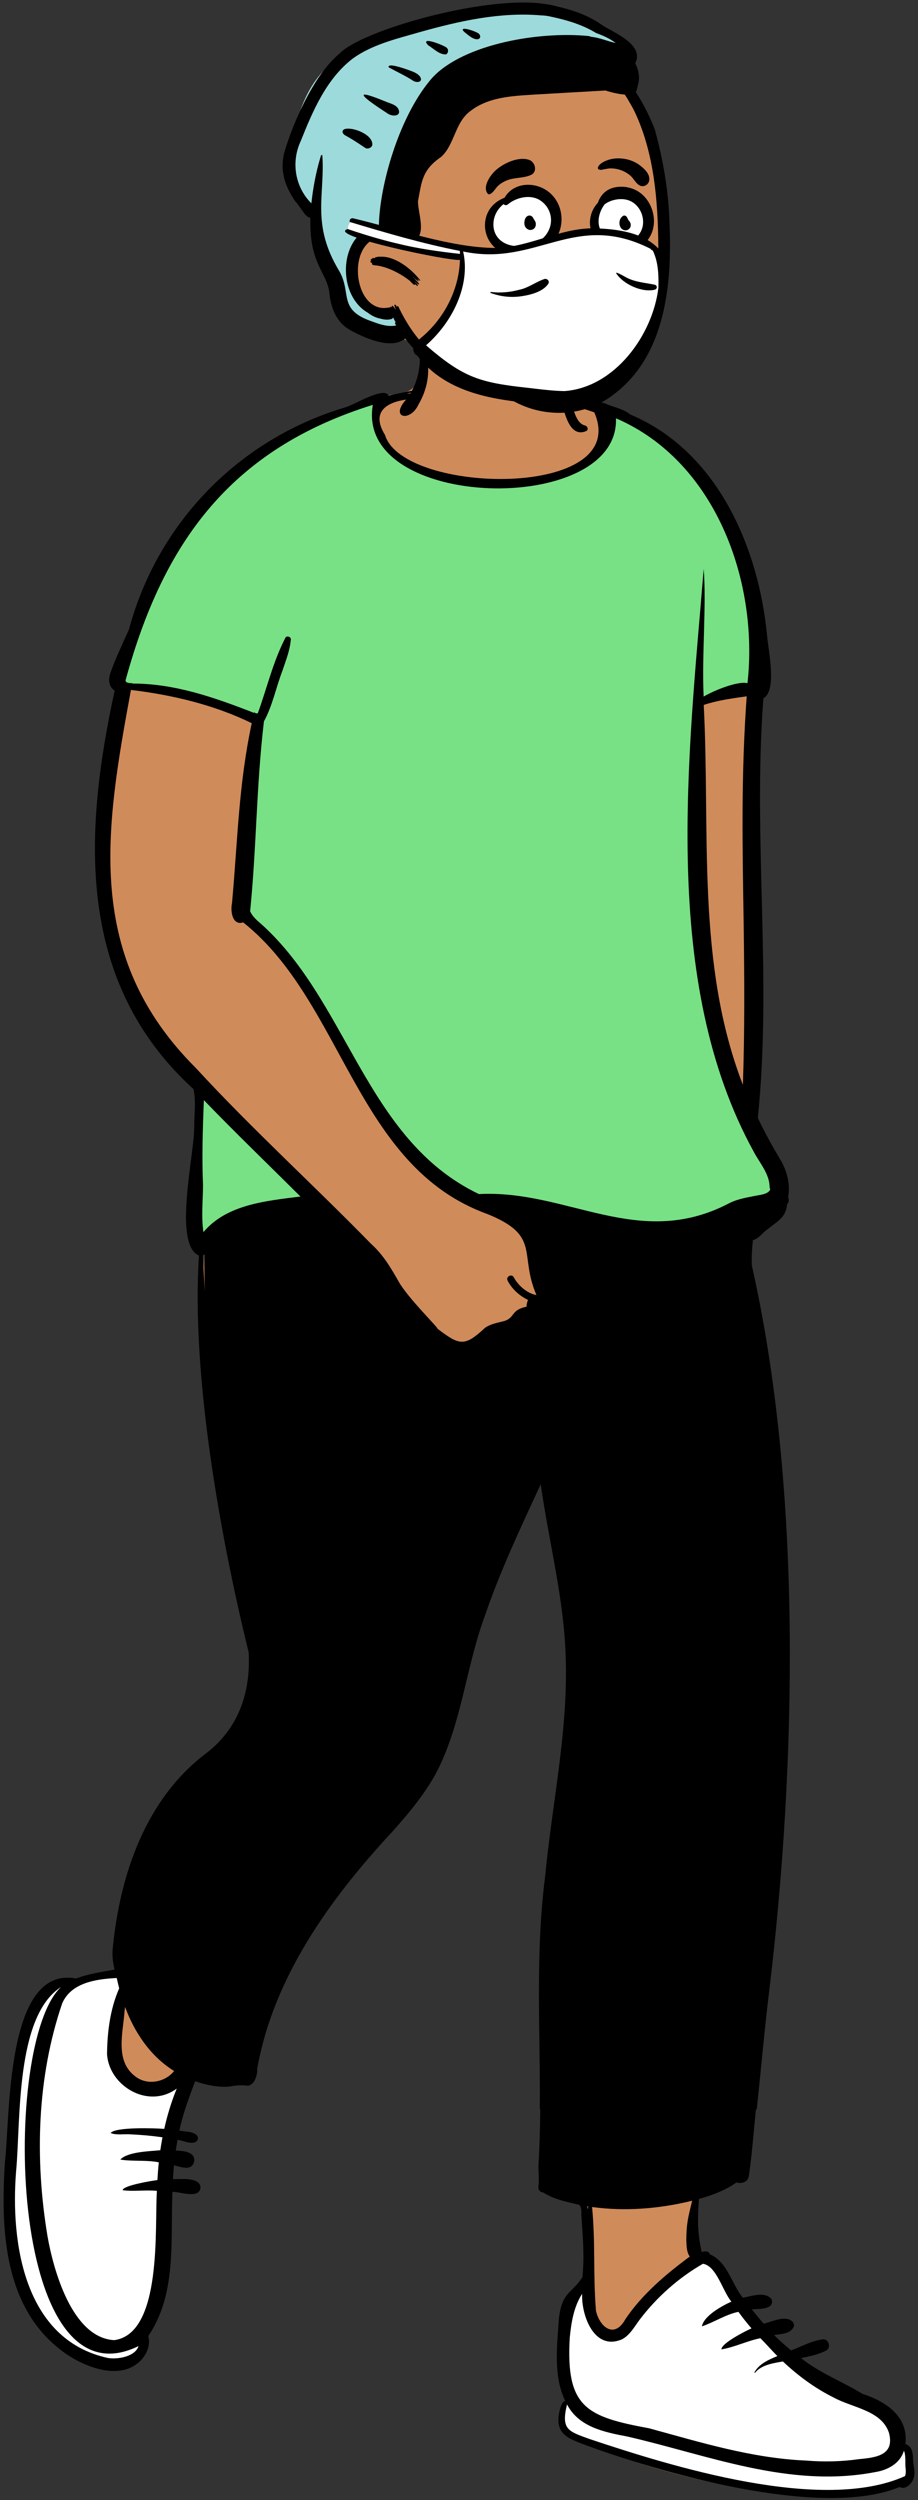
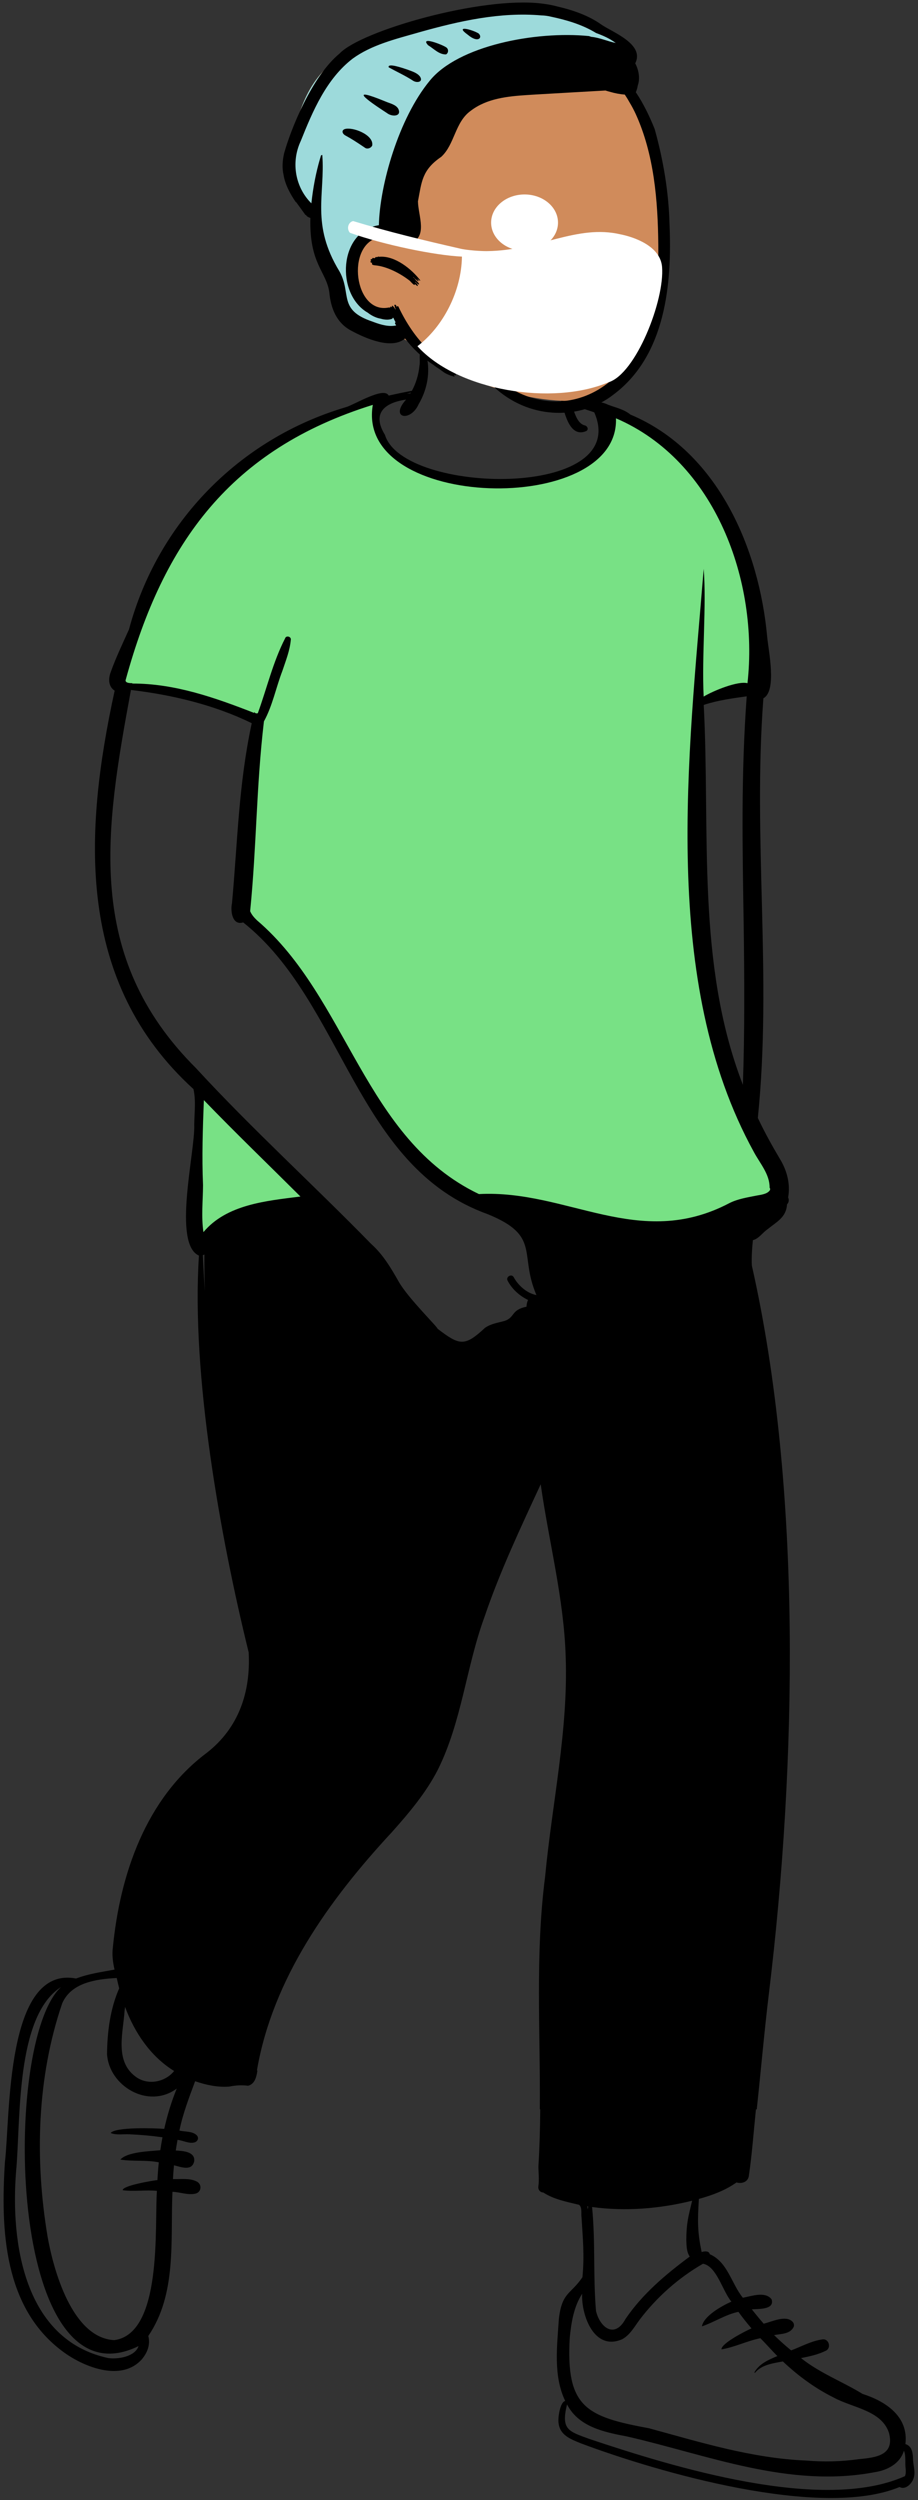
<svg xmlns="http://www.w3.org/2000/svg" width="215px" height="585px" viewBox="0 0 215 585" version="1.1">
  <rect x="0" y="0" width="215" height="585" fill="#333333" stroke="none" />
  <title>pose-mask-1</title>
  <desc>Created with Sketch.</desc>
  <g id="Introduction" stroke="none" stroke-width="1" fill="none" fill-rule="evenodd">
    <g id="poses-covid-10" transform="translate(-140, -239)">
      <g id="a-person/standing" transform="translate(126, 192)">
        <g id="pose/standing/walking-1" transform="translate(-24.939, 130.614)">
-           <path d="M249.85,488.997 C251.3,482.248 244.667,479.966 240.485,478.465 C237.489,476.523 226.39,469.797 217.801,461.493 C210.774,454.699 205.99,445.991 203.998,445.161 C202.632,444.369 201.878,443.678 201.736,443.09 C200.488,437.916 201.529,433.094 201.736,429.957 C205.734,428.908 208.937,427.599 211.333,425.769 C212.032,426.002 213.08,426.299 213.392,425.278 C215.557,410.837 216.492,396.567 218.254,382.115 C224.922,327.071 225.675,262.766 214.202,212.492 C214.081,210 214.299,207.749 214.521,205.608 C216.072,205.441 217.01,203.94 218.277,203.043 C220.243,201.481 222.571,200.281 222.475,197.551 C222.942,197.197 222.888,196.998 222.658,196.548 C224.157,190.102 217.468,183.309 215.576,177.995 C219.015,144.374 214.336,112.603 216.946,78.975 C220.243,77.596 218.027,68.976 217.801,65.421 C215.975,42.517 204.064,19.872 182.614,12.39 C181.388,12.142 179.545,10.741 178.53,11.681 C176.57,10.905 173.961,12.436 172.443,10.673 L172.458,10.662 C171.18,8.891 170.608,6.639 170.188,4.51 C170.258,5.11 170.375,5.705 170.52,6.287 C166.822,-4.13 165.89,-6.916 153.986,-7.406 C148.624,-7.478 141.555,-7.317 138.429,-2.205 C137.147,0.171 137.539,2.9 136.744,5.402 C135.284,9.992 128.983,7.774 125.676,10.157 C99.202,18.645 77.486,35.969 70.349,63.776 C68.889,67.127 67.234,70.463 66.014,73.922 C65.826,74.435 65.306,76.172 66.554,76.972 L67.157,77.359 C59.211,114.483 58.683,145.765 85.38,170.515 C87.383,181.149 82.229,195.673 84.211,205.998 C83.082,207.599 84.513,208.889 85.956,208.991 C86.095,209.069 86.658,209.315 86.811,209.385 C84.514,241.793 94.157,285.47 98.407,302.709 C98.986,313.059 95.452,321.562 88.181,327.202 C80.149,332.148 64.268,354.482 67.212,377.911 C63.772,378.585 60.356,378.955 57.055,380.248 C42.613,377.7 42.756,405.53 41.836,415.316 C40.277,431.7 39.308,455.448 54.88,465.936 C58.983,468.911 67.301,472.393 71.563,467.632 C72.96,465.955 73.31,464.335 72.76,462.622 C79.799,452.682 77.902,439.68 78.549,428.022 C80.59,427.899 82.725,428.856 84.699,428.507 C86.726,426.722 79.333,427.208 78.567,427.104 C78.645,425.306 78.79,423.413 78.976,421.6 C80.136,421.832 81.621,422.389 82.736,422.431 C83.396,422.592 83.863,421.683 83.464,421.213 C82.594,420.383 80.376,420.512 79.127,420.394 C79.338,418.877 79.596,417.281 79.882,415.814 C81.41,415.759 82.987,416.732 84.433,416.533 C83.339,415.803 81.284,416.025 79.95,415.543 C80.817,410.816 82.585,406.33 84.229,401.909 C88.262,403.572 91.741,403.638 95.679,403.139 C97.289,403.387 98.074,403.057 98.335,401.044 L98.232,400.917 C101.353,382.251 111.423,364.457 130.128,344.278 C133.822,340.144 137.997,335.278 140.779,329.837 C146.369,318.514 147.324,306.019 151.631,294.26 C155.652,282.441 161.15,271.135 166.313,259.93 C167.07,265.673 168.087,271.563 169.144,277.194 C173.796,297.147 173.345,318.436 169.921,338.5 C164.855,366.602 167.297,394.836 166.17,423.136 C166.186,424.768 166.388,426.251 166.149,427.951 C166.117,428.081 166.179,428.236 166.334,428.232 L166.626,428.24 C169.061,430.022 172.424,430.344 175.285,431.311 C176.487,432.262 176.148,433.767 176.259,434.942 C176.573,440.004 176.975,445.086 176.476,450.303 C174.268,454.532 171.526,453.658 170.965,459.619 C170.475,466.424 169.606,473.66 172.921,479.72 L171.667,479.936 C169.806,483.841 170.942,486.376 175.317,488.028 C196.917,496.493 227.311,504.178 249.85,497.789 C250.26,498.195 250.856,497.774 251.321,497.135 C251.769,496.522 252.097,495.709 252.024,495.237 C251.638,493.164 252.168,489.38 249.85,488.997 Z" id="✋-Skin" fill="#D08B5B" />
          <path d="M86.119,172.34 L87.752,174.03 L88.534,174.835 L89.675,176.004 C92.118,178.498 94.664,181.043 98.361,184.697 L107.901,194.108 L109.739,195.933 L110.638,196.827 L106.937,197.288 L106.159,197.388 L105.556,197.467 L104.954,197.548 C101.077,198.081 98.511,198.6 95.961,199.438 C92.232,200.663 89.327,202.433 87.157,204.98 L87.055,205.102 L86.167,206.165 L85.968,204.795 C85.766,203.41 85.685,201.973 85.691,200.289 L85.697,199.636 L85.707,199.115 L85.719,198.686 C85.726,198.445 85.734,198.182 85.745,197.88 L85.827,195.623 L85.848,194.954 L85.856,194.638 C85.859,194.484 85.862,194.337 85.864,194.19 L85.869,193.731 L85.849,193.245 L85.825,192.61 L85.809,192.156 C85.649,187.264 85.731,182.591 86.032,174.609 L86.119,172.34 Z M127.032,10.234 L126.861,11.23 C125.901,16.803 128.411,21.413 133.799,24.785 C138.73,27.87 145.846,29.722 153.47,30.016 C161.031,30.307 168.406,29.036 173.792,26.434 C179.564,23.646 182.708,19.548 182.584,14.451 L182.579,14.296 L182.542,13.319 L183.441,13.705 C194.702,18.541 203.437,27.769 208.923,39.873 C213.933,50.928 215.938,63.848 214.654,75.963 L214.614,76.33 L214.534,77.046 L213.838,76.858 C212.597,76.523 209.407,77.474 204.459,79.737 L204.044,79.929 L201.778,81.503 L201.74,82.669 C200.227,130.23 204.783,164.155 215.379,184.424 L215.702,185.034 L216.035,185.648 C216.226,186.006 216.442,186.379 216.714,186.824 L217.031,187.336 L217.512,188.105 L217.773,188.527 L217.9,188.736 C218.416,189.587 218.727,190.167 219.023,190.839 C219.494,191.906 219.757,192.919 219.794,193.946 L219.797,194.074 L219.798,194.116 L219.818,194.156 C219.974,194.473 219.965,194.853 219.792,195.177 L219.765,195.225 L219.755,195.24 L219.713,195.573 L219.43,195.628 L219.392,195.665 C218.978,196.049 218.424,196.295 217.703,196.474 L217.603,196.498 L217.506,196.52 C217.353,196.555 217.197,196.586 217.017,196.619 L216.345,196.736 L215.535,196.895 L214.518,197.093 L214.241,197.149 L213.953,197.209 C212.254,197.569 211.113,197.921 210.051,198.459 C204.699,201.268 199.392,202.617 193.789,202.775 C189.324,202.9 184.899,202.311 179.123,200.997 L177.946,200.725 L177.262,200.562 L176.422,200.358 C176.16,200.294 175.877,200.224 175.564,200.147 L171.501,199.134 L170.22,198.819 L169.475,198.639 C166.576,197.943 164.618,197.533 162.385,197.159 C158.475,196.503 154.916,196.237 151.41,196.402 L151.141,196.415 L150.983,196.424 L150.841,196.356 C143.633,192.911 137.715,187.907 132.335,181.119 L131.972,180.658 L131.745,180.367 C128.057,175.616 125.267,171.065 119.969,161.644 L118.583,159.18 L117.61,157.457 L116.975,156.341 C114.193,151.468 112.397,148.538 110.185,145.313 C106.618,140.11 102.993,135.889 98.92,132.379 L98.712,132.201 L98.687,132.179 C97.879,131.41 97.334,130.716 96.991,129.938 L96.952,129.848 L96.891,129.704 L96.999,128.61 L97.111,127.439 C98.008,117.924 98.959,104.94 99.962,88.487 L100.142,85.497 L95.251,83.598 L92.991,82.729 L92.501,82.543 L91.921,82.326 L91.332,82.106 L90.753,81.893 C88.262,80.978 86.024,80.212 83.874,79.55 L83.389,79.402 C78.16,77.822 73.747,76.972 70.082,76.956 L69.914,76.955 L69.143,76.957 L69.17,76.833 L69.147,76.83 C68.969,76.808 68.803,76.774 68.65,76.725 L68.574,76.699 L68.5,76.671 C67.871,76.414 67.566,75.849 67.81,75.173 L67.829,75.121 L67.959,74.652 C72.49,58.329 78.624,45.526 87.117,35.367 L87.375,35.06 L87.64,34.749 C97.059,23.727 109.428,15.802 125.577,10.689 L126.068,10.535 L127.032,10.234 Z" id="👕-Top" fill="#78E185" />
-           <path d="M211.26,497.942 C207.379,497.243 185.084,492.173 172.305,485.581 C169.695,484.234 170.338,481.053 171.188,478.987 C171.578,478.04 172.5,477.328 172.305,477.134 C168.22,473.05 171.275,462.301 171.275,460.241 C171.275,457.178 176.241,453.032 175.397,451.382 C174.423,449.477 175.621,455.993 178.076,459.623 C180.217,462.786 183.576,463.03 183.91,462.892 L183.97,462.866 L184.013,462.843 C184.937,462.337 198.891,442.244 204.664,445.201 C207.381,446.593 208.841,452.749 211.878,455.296 C218.689,461.01 221.977,470.129 247.328,481.872 C250.042,483.129 250.065,485.818 249.512,487.921 C249.308,488.696 252.069,488.671 251.656,489.083 C250.609,490.13 253.514,496.145 251.244,497.118 C242.313,500.945 219.122,499.358 211.26,497.942 Z M66.371,378.246 C67.347,379.468 67.827,380.361 67.809,380.924 C67.591,387.887 65.934,393.016 65.882,396.44 L65.879,396.671 L65.884,396.756 C65.985,398.145 68.107,403.479 72.756,404.616 C74.506,405.044 77.941,404.289 83.061,402.35 C80.136,410.426 78.419,418.117 77.908,425.424 C77.307,434.031 77.792,443.793 76.672,451.382 C76.06,455.525 73.845,460.135 71.313,463.331 C70.693,464.114 73.39,465.597 72.756,466.215 C71.569,467.373 68.634,471.366 59.565,468.275 C56.925,467.376 49.245,462.378 44.931,452.824 C41.78,445.846 41.484,435.679 41.015,426.66 C40.497,416.693 42.422,401.138 44.931,392.667 C47.721,383.247 51.191,381.407 51.909,380.885 C52.077,380.763 57.299,379.732 57.802,379.676 L57.89,379.667 L57.959,379.66 L57.997,379.645 C60.048,378.852 62.392,378.47 65.474,378.293 L65.664,378.283 L66.371,378.246 Z" id="👟-Shoes" fill="#FFFFFF" />
          <path d="M250.879,495.776 C231.47,504.488 196.226,493.495 177.155,487.135 C172.013,485.281 170.3,484.917 171.74,478.992 C174.436,484.192 180.234,485.448 185.789,486.491 C204.604,490.778 223.786,498.694 243.909,494.831 C246.862,494.367 249.785,492.768 250.644,489.818 C251.174,491.068 250.846,492.762 251.058,494.136 C251.098,494.684 251.11,495.277 250.879,495.776 M172.379,463.371 C172.73,459.879 173.29,456.189 175.279,453.103 C175.063,458.095 178.062,466.578 184.632,463.752 C186.493,462.766 187.537,460.781 188.734,459.186 C192.714,453.941 197.817,449.387 203.582,446.077 C206.789,446.628 208.168,452.49 210.235,454.943 C207.931,455.97 203.755,458.309 203.333,460.728 C206.21,459.761 208.858,457.959 211.876,457.326 C212.842,458.659 213.867,459.952 214.943,461.202 C213.537,461.821 207.869,464.684 207.906,466.114 C210.971,465.616 213.941,464.116 217.022,463.5 C218.393,464.859 219.64,466.321 221.004,467.684 C218.943,468.533 216.766,469.48 215.641,471.458 C215.588,471.547 215.719,471.647 215.792,471.561 C217.335,469.7 219.992,469.359 222.294,468.94 C225.827,472.265 229.782,475.198 234.209,477.392 C238.638,479.813 245.37,480.367 247.132,485.619 C248.542,490.869 244.146,491.429 240.089,491.8 C235.986,492.384 231.853,492.472 227.777,492.132 C215.033,491.601 202.986,487.85 190.943,484.574 C176.219,481.865 171.441,479.671 172.379,463.371 M176.697,432.669 C176.662,432.9 176.631,433.13 176.598,433.363 C176.557,433.118 176.528,432.871 176.468,432.63 C176.545,432.642 176.621,432.657 176.697,432.669 M200.486,444.395 C194.845,448.565 189.338,453.212 185.42,459.028 C182.827,463.761 179.377,460.88 178.519,457.089 C177.825,448.625 178.422,441.315 177.608,432.801 C185.409,433.864 193.423,433.209 201.042,431.328 C200.126,435.129 199.705,436.572 199.676,440.471 C199.726,441.756 199.707,443.325 200.486,444.395 M213.114,132.851 C213.281,145.309 213.359,157.771 212.927,170.225 C201.956,141.881 205.313,111.125 203.755,81.333 C206.997,80.253 210.48,79.781 213.821,79.32 C212.479,97.812 212.826,114.33 213.114,132.851 M151.111,195.789 C124.173,182.915 120.446,149.907 99.117,131.722 C98.428,131.067 97.857,130.393 97.525,129.6 C99.055,114.155 98.943,100.614 100.751,85.185 C102.771,81.522 103.569,77.268 105.073,73.37 C105.86,70.997 106.817,68.646 107.043,66.155 C107.233,65.336 105.951,64.979 105.712,65.754 C102.866,71.283 101.45,77.433 99.325,83.263 C99.026,83.383 98.628,83.288 98.51,82.975 C98.492,83.051 98.471,83.127 98.453,83.203 C89.308,79.631 79.878,76.304 69.915,76.329 C69.922,76.298 69.93,76.265 69.936,76.234 C69.322,76.252 68.033,76.203 68.419,75.313 C77.176,43.391 92.9,21.51 126.255,11.116 C121.99,35.886 184.057,37.319 183.2,14.264 C206.581,24.305 216.653,52.507 214.002,76.252 C211.781,75.653 205.995,78.012 203.738,79.382 C203.279,69.74 204.421,58.104 203.749,49.483 C200.191,93.442 193.553,146.042 215.493,185.929 C216.917,188.603 219.24,191.162 219.182,194.302 C219.353,194.475 219.37,194.778 219.161,195 C219.161,195.015 219.161,195.029 219.159,195.043 C219.149,195.046 219.137,195.046 219.124,195.046 C218.488,195.804 217.148,195.954 216.226,196.121 C214.05,196.56 211.76,196.894 209.767,197.903 C188.532,209.046 171.876,194.681 151.111,195.789 M157.822,216.045 C158.848,218.004 160.572,219.58 162.614,220.565 C162.362,221.059 162.276,221.615 162.249,222.137 C158.57,222.889 159.605,224.634 157.119,225.466 C155.493,225.915 153.929,226.107 152.523,227.091 C147.739,231.545 146.552,231.218 141.418,227.299 C141.488,226.945 134.501,220.124 132.337,216.311 C130.534,213.13 128.645,209.926 125.881,207.466 C112.346,193.614 97.927,180.54 84.825,166.304 C58.567,140.15 63.577,110.494 69.608,77.826 C79.343,78.988 89.131,81.322 97.897,85.608 C94.805,100.027 94.607,113.096 93.275,127.728 C92.873,129.536 93.327,133.02 95.891,132.217 C119.459,150.921 122.198,189.357 153.127,200.472 C165.732,205.594 160.413,209.751 164.578,219.421 C162.286,219.001 160.242,217.081 159.256,215.243 C158.768,214.331 157.346,215.134 157.822,216.045 M86.583,204.697 C86.049,201.032 86.466,197.384 86.49,193.713 C86.204,187.027 86.427,180.511 86.684,173.803 C94.075,181.457 101.759,188.851 109.306,196.362 C101.268,197.376 91.998,198.21 86.583,204.697 M86.447,210.089 C86.573,210.048 86.696,209.992 86.81,209.924 C86.781,212.8 86.826,215.676 86.931,218.548 C86.729,215.73 86.569,212.909 86.447,210.089 M77.405,414.519 C75.237,414.352 65.964,414.033 64.851,415.487 C66.105,416.017 67.827,415.724 69.175,415.784 C71.793,415.891 74.404,416.122 76.995,416.488 C76.801,417.498 76.626,418.505 76.482,419.517 C73.869,419.766 68.78,419.879 67.121,421.707 C70.08,422.179 73.161,421.754 76.131,422.343 C75.987,423.728 75.882,425.114 75.804,426.501 C74.621,426.627 67.663,427.778 67.669,428.872 C70.274,429.218 73.034,428.763 75.688,429.02 C75.113,437.329 77.063,462.42 65.702,463.955 C55.77,463.431 51.413,447.341 50.063,439.622 C47.07,421.637 47.584,402.461 53.516,385.125 C55.634,380.304 61.401,379.467 66.278,379.218 C66.463,380.034 66.646,380.835 66.852,381.643 C64.738,386.435 64.064,391.83 64.006,397.016 C64.453,404.469 73.654,410.011 80.336,405.088 C79.087,408.137 78.123,411.309 77.405,414.519 M64.262,468.139 C44.589,463.911 41.361,441.138 42.713,424.393 C43.816,412.737 42.491,388.161 53.256,381.313 C39.343,394.008 40.551,480.432 71.383,465.347 C70.614,467.782 66.661,468.485 64.262,468.139 M68.116,386.886 C68.151,386.585 68.19,386.286 68.231,385.986 C70.414,391.913 74.153,397.545 79.72,400.977 C77.589,403.635 73.438,404.426 70.637,402.251 C65.752,398.59 67.788,391.966 68.116,386.886 M135.175,8.24 C135.136,8.308 135.094,8.376 135.053,8.442 C134.781,8.461 134.507,8.485 134.229,8.516 C134.544,8.421 134.86,8.333 135.175,8.24 M172.561,10.416 C172.55,10.385 172.54,10.354 172.532,10.325 C172.556,10.339 172.581,10.356 172.608,10.372 C172.588,10.385 172.575,10.399 172.561,10.416 M252.79,492.169 C252.736,490.694 252.716,488.79 250.988,488.267 C251.772,481.913 246.495,478.297 240.955,476.536 C236.231,473.648 230.874,471.63 226.534,468.147 C228.55,467.769 230.565,467.312 232.356,466.435 C233.708,465.774 233.057,463.572 231.592,463.776 C228.997,464.118 226.666,465.437 224.227,466.354 C222.842,465.216 221.501,464.029 220.233,462.772 C221.812,462.467 223.819,462.579 224.739,461.013 C225.025,460.523 224.897,460.015 224.551,459.636 C222.952,458.018 219.782,459.634 217.795,460.106 C216.841,459.006 215.919,457.885 215.014,456.75 C216.515,456.612 220.419,456.886 219.654,454.41 C218.189,452.474 215.037,453.636 212.918,454.034 C210.231,450.731 209.365,445.663 205.165,443.845 C205.014,443.044 203.967,443.106 203.269,443.344 C202.24,438.435 202.318,435.941 202.619,430.91 C205.738,430.046 208.831,428.913 211.424,427.055 C212.616,427.405 214.06,427.001 214.308,425.603 C215.049,420.674 215.463,414.985 215.983,409.949 L216.173,409.949 C217.16,400.766 217.955,391.555 219.073,382.395 C225.468,329.447 226.861,264.819 215.023,212.51 C214.93,210.528 215.07,208.544 215.27,206.576 C216.682,206.199 217.523,204.821 218.691,204.024 C220.864,202.254 223.073,201.263 223.273,198.175 C223.712,197.757 223.764,197.124 223.523,196.576 C224.085,193.406 223.257,190.258 221.569,187.518 C219.718,184.397 217.97,181.247 216.427,177.971 C219.802,144.955 215.223,112.956 217.727,79.775 C220.938,78.076 218.922,68.632 218.624,65.484 C216.748,44.81 207.092,21.984 186.561,13.384 C185.121,12.169 183.109,11.757 181.349,11.087 C180.16,10.502 178.224,9.995 177.41,11.357 C176.547,10.955 173.766,10.648 172.814,9.952 C172.637,9.822 172.523,9.68 172.497,9.522 C172.427,9.524 172.344,9.509 172.256,9.491 C171.378,8.25 170.541,-0.388 169.459,0.228 C168.278,3.195 169.096,6.547 170.226,9.542 C171.004,12.192 172.072,19.007 176.211,17.264 C176.924,16.909 176.483,15.988 175.844,15.914 C173.882,15.354 173.445,12.472 172.686,10.782 C173.585,11.528 177.678,12.647 178.126,12.884 C187.005,33.255 133.32,32.185 129.099,18.141 C126.09,13.29 128.687,10.661 134.052,9.882 C130.109,14.262 135.101,15.234 136.999,10.939 C138.815,7.863 139.641,4.126 139.021,0.587 C139.34,-0.656 139.61,-2.316 137.751,-1.982 C137.687,-2.147 137.586,-2.017 137.626,-1.9 C136.947,-0.82 137.42,0.731 137.178,1.977 C136.974,4.017 136.395,6.015 135.412,7.82 C133.588,8.168 131.772,8.541 129.965,8.949 C128.88,6.747 121.848,11.139 119.96,11.656 C94.879,19.062 75.806,38.786 69.149,63.665 C67.663,66.978 66.059,70.307 64.843,73.722 C64.299,75.202 64.299,77.037 65.793,77.995 C58.511,111.384 56.735,146.172 84.244,171.216 C84.868,173.927 84.452,176.803 84.434,179.563 C84.664,185.851 79.289,207.4 85.532,210.188 C83.708,238.103 90.549,276.086 97.179,303.017 C97.67,312.273 94.877,320.693 87.36,326.533 C73.069,337.213 67.048,355.04 65.377,372.028 C65.14,373.769 65.373,375.541 65.764,377.251 C62.666,377.827 59.767,378.202 56.759,379.338 C40.174,376.161 41.357,411.779 40.088,422.348 C39.094,437.972 39.714,456.701 54.078,466.932 C58.907,470.368 67.432,473.668 72.137,468.464 C73.469,466.872 74.194,465.009 73.67,462.974 C80.416,453.1 78.823,440.479 79.328,429.243 C81.094,429.305 83.02,430.092 84.759,429.659 C86.099,429.305 86.27,427.587 85.136,426.903 C83.5,425.976 81.276,426.328 79.446,426.266 C79.501,425.191 79.582,424.115 79.685,423.04 C81.422,423.464 83.912,424.484 84.429,422.057 C84.638,419.847 81.845,419.678 80.105,419.583 C80.227,418.748 80.363,417.918 80.518,417.09 C81.849,417.224 83.254,418.073 84.563,417.667 C85.305,417.374 85.563,416.624 85.021,416.017 C84.013,415.03 82.29,415.228 80.957,414.921 C81.766,410.955 83.23,407.162 84.64,403.369 C87.191,404.255 89.955,404.84 92.678,404.618 C94.09,404.321 95.631,404.237 97.058,404.428 C98.644,404.008 99.011,402.312 99.22,400.928 C99.189,400.879 99.158,400.831 99.123,400.788 C102.789,379.445 115.943,361.006 130.692,345.12 C134.754,340.576 138.738,335.85 141.498,330.452 C147.105,319.17 148.11,306.478 152.399,294.757 C156.012,284.115 160.841,273.909 165.576,263.688 C167.474,277.149 171.019,290.39 171.425,304.041 C172.043,321.311 168.236,338.33 166.612,355.462 C164.266,373.58 165.516,391.788 165.367,409.949 L165.468,409.949 C165.429,414.329 165.311,418.898 165.038,423.264 C165.048,424.861 165.254,426.365 165.027,427.962 C164.902,428.845 165.537,429.4 166.204,429.418 C168.657,431.027 171.738,431.598 174.558,432.286 C175.339,432.883 175.001,434.354 175.139,435.254 C175.442,440.312 175.842,444.129 175.349,449.228 C172.591,453.304 170.605,452.653 169.838,458.849 C169.416,465.316 168.486,472.31 171.314,478.181 C170.048,478.468 169.568,482.329 169.758,483.35 C170.079,486.231 172.62,487.143 175.077,488.137 C193.031,494.861 231.18,505.931 249.628,498.319 C250.949,499.066 252.423,497.601 252.85,496.422 C253.414,494.986 252.895,493.595 252.79,492.169" id="🖍-Ink" fill="#000000" />
        </g>
        <g id="Head" stroke-width="1" transform="translate(83.267, 37.083)">
          <g id="head/hat-beanie">
            <path d="M50.349,12.094 C59.557,12.094 70.605,16.566 71.545,16.655 L71.57,16.657 C72.064,16.657 73.995,18.13 77.363,21.078 L73.715,28.205 L74.011,28.487 C75.423,29.844 76.629,31.08 77.581,32.055 C85.354,40.014 86.751,71.265 84.919,82.163 C83.087,93.061 79.695,103.725 63.899,103.725 C48.104,103.725 30.531,94.212 27.824,91.249 C26.02,89.274 23.993,88.328 21.743,88.411 C21.651,88.294 21.559,88.177 21.468,88.061 L21.137,88.014 C18.024,87.563 15.793,86.955 14.445,86.191 C11.812,84.698 8.917,76.853 8.917,75.125 C8.917,73.414 4.596,60.968 4.509,59.651 L4.508,59.615 C4.508,58.514 -1.138,53.453 -1.138,51.845 C-1.138,50.238 -2.276,50.335 -1.138,44.671 L-0.807,43.007 C0.404,36.977 2.774,26.991 11.812,22.652 C21.743,17.883 41.047,12.094 50.349,12.094 Z" id="✋-Skin" fill="#D08B5B" />
            <path d="M50.347,12.155 C59.555,12.155 70.604,16.626 71.543,16.716 L71.568,16.717 C72.063,16.717 73.994,18.191 77.362,21.138 L76.544,22.737 C58.413,23.093 45.934,24.569 39.107,27.165 C31.192,30.174 26.224,41.604 24.201,61.457 C21.436,62.769 18.671,64.496 15.905,66.637 C13.14,68.779 12.44,69.885 13.805,69.955 C13.687,74.544 14.053,77.749 14.905,79.57 C15.757,81.39 18.707,82.461 23.754,82.783 L23.754,82.783 L25.036,87.084 L24.86,89.078 C23.873,88.633 22.833,88.431 21.742,88.471 C21.649,88.354 21.557,88.238 21.466,88.122 L21.135,88.075 C18.022,87.623 15.791,87.015 14.443,86.251 C11.81,84.759 8.916,76.914 8.916,75.186 C8.916,73.475 4.594,61.029 4.508,59.712 L4.506,59.675 C4.506,58.574 -1.14,53.513 -1.14,51.906 C-1.14,50.298 -2.278,50.396 -1.14,44.732 L-0.809,43.068 C0.402,37.037 2.772,27.051 11.81,22.712 C21.742,17.944 41.046,12.155 50.347,12.155 Z" id="🧢-Hat" fill="#9DDADB" />
            <path d="M10.279,22.428 C15.232,17.161 43.352,9.016 57.578,10.743 L58.005,10.798 C59.14,10.942 60.259,11.161 61.363,11.457 C64.933,12.292 68.62,13.556 71.569,15.668 C74.031,17.396 81.798,20.217 79.508,24.737 C80.357,26.348 80.674,28.338 80.1,29.925 C80.028,30.473 79.86,30.977 79.644,31.501 C81.457,34.181 82.893,37.212 84.055,40.096 C86.086,47.352 87.35,54.903 87.535,62.306 C88.151,76.371 86.611,93.172 74.382,102.267 C66.994,108.031 55.421,108.224 47.119,101.078 C46.647,100.52 44.432,99.013 45.171,98.748 C45.391,98.981 45.617,99.208 45.848,99.43 C45.837,99.406 45.835,99.381 45.84,99.354 L45.623,99.158 C45.215,98.779 44.686,98.231 45.288,98.338 C45.315,98.369 45.344,98.396 45.372,98.427 C45.5,98.504 45.596,98.57 45.671,98.629 L45.71,98.66 L45.698,98.647 C45.351,98.277 45.143,97.899 45.662,98.14 L45.73,98.174 C45.961,98.417 46.195,98.65 46.434,98.876 C46.43,98.849 46.434,98.823 46.448,98.794 L46.226,98.578 C46.009,98.365 46.042,98.364 46.148,98.192 C45.687,97.544 46.548,97.929 46.609,98.182 C47.148,98.054 47.621,99.068 47.968,99.191 C63.188,110.912 85.274,100.512 84.916,67.853 L84.911,67.214 C84.806,56.772 83.929,46.038 79.617,36.585 C79.197,35.674 78.728,34.789 78.212,33.932 C77.857,33.289 77.476,32.662 77.067,32.053 C75.921,31.96 74.79,31.75 73.675,31.424 C73.292,31.327 72.914,31.22 72.536,31.095 C67.007,31.397 61.602,31.725 56.058,32.037 L54.326,32.145 C49.63,32.447 44.773,32.932 40.983,35.841 C37.265,38.49 37.248,43.714 34.065,46.622 C29.526,49.708 29.493,52.491 28.618,57.038 C28.683,60.466 31.056,65.447 26.702,66.89 C27.436,67.939 26.412,67.435 26.332,67.067 C26.323,67.069 26.315,67.071 26.309,67.071 C26.964,68.29 26.001,67.523 25.916,67.131 C25.865,67.117 25.813,67.08 25.762,67.028 C26.421,68.096 25.355,67.348 25.418,67.154 C24.144,65.191 21.521,64.887 19.672,65.407 C19.649,65.477 19.567,65.483 19.516,65.446 C11.653,67.152 13.682,83.456 21.739,81.88 C22.084,81.809 22.076,81.975 22.144,81.991 C21.958,81.502 22.483,81.701 22.477,81.804 L22.509,81.802 C22.534,81.8 22.524,81.797 22.543,81.804 C22.363,80.803 23.376,82.253 23.296,82.312 C23.327,82.294 23.362,82.284 23.393,82.279 L23.358,82.184 C23.19,81.736 23.204,81.922 23.205,81.666 C23.079,81.348 23.07,81.487 23.099,81.28 C23.543,80.936 23.674,81.981 23.822,82.057 C23.568,81.703 23.77,81.413 24.01,81.606 C25.824,85.429 28.168,89.021 31.198,91.851 C31.529,92.113 31.864,92.37 32.212,92.613 C33.5,93.737 35.477,94.46 36.683,95.456 C36.683,95.473 36.675,95.493 36.662,95.514 L36.69,95.539 L36.69,95.539 L36.718,95.565 L37.138,95.767 C37.261,95.872 37.372,95.99 37.471,96.12 C37.576,96.241 37.668,96.375 37.746,96.517 C37.785,96.69 37.699,96.762 37.535,96.688 C37.462,96.664 37.391,96.635 37.319,96.608 C37.323,96.614 37.325,96.618 37.329,96.622 C37.352,96.658 37.512,97.029 37.328,96.969 L37.306,96.96 C37.205,96.923 37.105,96.882 37.006,96.843 C37.123,96.989 37.23,97.148 37.325,97.282 C37.426,97.387 37.487,97.51 37.512,97.65 C37.508,97.729 37.465,97.762 37.386,97.751 C37.267,97.712 37.15,97.671 37.032,97.628 L37.066,97.691 C37.149,97.855 37.267,98.129 37.057,98.038 C36.878,97.982 36.706,97.918 36.533,97.848 C36.518,97.877 36.49,97.887 36.432,97.86 C35.883,97.665 35.352,97.426 34.844,97.144 C34.398,96.818 33.947,96.499 33.499,96.175 C33.077,95.922 32.67,95.64 32.282,95.322 C29.681,93.64 27.404,91.502 25.597,89.121 C22.576,91.742 16.536,89.238 12.799,87.187 C9.494,85.353 8.195,81.963 7.86,78.308 C7.161,73.387 3.147,71.703 3.426,60.905 C3.42,60.907 3.413,60.907 3.405,60.907 C3.259,60.864 3.117,60.806 2.984,60.732 C2.846,60.666 2.716,60.588 2.595,60.493 L2.445,60.285 L2.445,60.285 C2.367,60.242 2.297,60.197 2.243,60.151 L2.216,60.187 C2.128,60.293 2.187,60.134 2.192,60.102 L1.931,59.746 C1.313,58.901 0.634,57.952 0.081,57.193 L0.064,57.224 C0.052,57.247 0.045,57.264 0.051,57.271 C-1.264,55.378 -2.501,53.092 -2.845,50.878 C-3.251,49.173 -3.092,47.417 -2.738,45.837 C-1.221,40.307 3.751,27.792 10.279,22.428 Z M45.973,98.912 L45.89,98.838 L45.963,98.929 C46.001,98.976 46.039,99.018 46.103,99.062 C46.099,99.047 46.099,99.033 46.101,99.016 C46.059,98.984 46.016,98.949 45.973,98.912 Z M57.515,13.521 C47.868,12.691 38.379,14.82 29.172,17.397 L28.537,17.579 C23.302,19.076 17.767,20.422 13.343,23.625 C7.163,28.366 3.971,35.91 1.186,42.875 C-1.246,48.049 -0.003,53.884 3.662,57.498 C4.043,53.907 4.694,50.421 5.71,46.964 C5.922,46.424 5.761,46.247 6.218,46.176 C6.909,55.494 3.509,62.378 10.236,73.421 C13.156,78.632 9.776,82.444 18.02,85.186 L18.243,85.272 C19.96,85.921 21.836,86.433 23.518,86.07 L23.367,85.825 C23.213,85.572 23.167,85.449 23.39,85.341 C23.384,85.328 23.376,85.316 23.368,85.302 C23.187,84.96 23.012,84.614 22.845,84.263 C22.778,84.286 22.71,84.303 22.64,84.321 C22.685,84.406 22.691,84.49 22.564,84.519 C22.11,84.675 21.645,84.737 21.169,84.708 L21.066,84.7 C20.528,84.667 20.189,84.569 19.886,84.478 C19.785,84.461 19.684,84.445 19.585,84.424 C18.609,84.207 17.576,83.656 16.908,83.11 C9.286,78.773 10.074,64.013 19.468,62.617 C19.661,53.323 24.074,37.644 31.398,28.788 C38.018,20.642 56.091,17.111 68.665,18.356 C68.849,18.417 69.032,18.478 69.215,18.54 C71.155,18.713 73.004,19.579 74.945,19.981 C73.551,18.934 71.97,18.237 70.341,17.645 C67.096,15.657 63.376,14.581 59.782,13.822 C59.038,13.639 58.283,13.538 57.515,13.521 Z M19.038,70.083 C19.543,69.808 19.486,70.074 19.602,69.997 C23.235,69.7 27.153,72.886 29.184,75.543 C29.024,75.71 28.59,75.215 28.514,75.137 C28.503,75.147 28.491,75.155 28.479,75.16 L28.535,75.239 C29.358,76.423 27.726,75.03 27.574,74.743 C27.547,74.758 27.52,74.766 27.489,74.76 C27.619,74.887 28.014,75.218 28.082,75.454 L28.186,75.541 C29.174,76.389 29.092,77.026 27.971,75.823 C27.997,75.879 28.008,75.93 27.989,75.971 L28.028,75.997 C28.579,76.383 29.033,77.459 27.88,76.354 C28,77.161 26.738,75.602 26.698,75.613 C24.514,73.896 21.298,72.226 18.559,72.001 L18.465,71.99 C17.962,71.926 17.724,71.776 17.901,71.447 C17.282,71.3 17.427,70.994 17.72,71.004 C17.283,70.717 17.676,70.442 17.93,70.549 C17.756,70.066 18.454,70.388 18.518,70.32 C18.881,69.76 18.978,70.227 19.038,70.083 Z M11.422,40.139 C13.167,39.498 18.322,41.415 17.91,43.954 C17.664,44.537 16.855,44.871 16.286,44.542 L15.544,44.042 C14.252,43.176 13.088,42.416 11.701,41.66 C10.946,41.285 10.621,40.489 11.422,40.139 Z M21.351,36.366 L20.677,35.927 C17.04,33.543 11.898,29.93 21.017,33.668 C22.056,34.114 23.437,34.378 24.004,35.37 C24.895,37.197 22.551,37.32 21.351,36.366 Z M21.76,25.668 C21.468,24.559 25.099,25.861 26.157,26.204 L26.318,26.265 C27.346,26.649 28.525,27.005 29.14,27.894 C29.861,29.122 28.402,29.376 27.498,28.821 C25.646,27.609 23.615,26.694 21.76,25.668 Z M30.995,20.5 C28.95,18.264 34.421,20.406 35.24,21.001 L35.264,21.018 C35.875,21.45 35.751,22.378 35.177,22.651 C33.542,22.682 32.34,21.318 30.995,20.5 Z M40.296,18.05 C37.047,15.711 41.327,16.824 42.814,17.741 C43.827,18.636 42.784,20.147 40.296,18.05 Z" id="🖍-Ink" fill="#000000" />
          </g>
          <g id="facial-hair/*-None" transform="translate(25.351, 69.634)" />
          <g id="face/Hectic" transform="translate(32.771, 38.319)">
            <path d="M20.767,47.621 C20.767,43.832 26.346,43.017 31.162,43.017 C35.977,43.017 41.388,44.127 41.388,47.621 C41.388,51.115 35.715,51.673 32.182,51.673 C28.649,51.673 20.767,51.41 20.767,47.621 Z" id="teeth" fill="#FFFFFF" />
            <ellipse id="eye" fill="#FFFFFF" cx="20.817" cy="23.692" rx="7.832" ry="6.593" />
-             <ellipse id="eye" fill="#FFFFFF" cx="43.592" cy="23.692" rx="6.492" ry="6.593" />
-             <path d="M31.304,42.384 C33.225,41.696 35.264,41.955 37.203,42.67 L37.376,42.735 C39.157,43.413 41.333,44.592 42.061,46.432 C42.205,46.797 42.273,47.17 42.282,47.542 C42.52,47.565 42.756,47.596 42.99,47.637 C43.471,47.722 43.449,48.486 42.99,48.587 C42.699,48.651 42.403,48.697 42.105,48.732 C41.829,49.59 41.257,50.369 40.535,50.916 C38.846,52.194 36.517,52.435 34.474,52.631 C32.216,52.847 29.946,52.794 27.696,52.521 L26.903,52.419 C25.061,52.18 23.006,51.872 21.439,50.887 C19.965,49.96 18.956,48.169 19.58,46.43 C20.219,44.649 22.41,43.894 24.037,43.322 C26.373,42.5 28.86,42.178 31.304,42.384 Z M28.044,48.352 C28.067,48.873 28.086,49.394 28.107,49.914 C28.113,50.074 28.067,50.218 27.989,50.343 C29.106,50.474 30.234,50.536 31.358,50.535 C31.152,49.914 31.141,49.201 31.13,48.538 C30.1,48.488 29.072,48.428 28.044,48.352 Z M32.182,48.586 L32.271,48.923 C32.41,49.45 32.537,49.992 32.518,50.513 C33.042,50.493 33.564,50.462 34.084,50.416 L34.747,50.36 C34.898,50.347 35.05,50.334 35.204,50.319 C35.238,49.78 35.301,49.233 35.358,48.694 C34.299,48.665 33.24,48.631 32.182,48.586 Z M36.382,48.717 C36.431,49.194 36.476,49.681 36.494,50.164 C37.345,50.031 38.18,49.825 38.893,49.461 C39.251,49.277 39.539,49.056 39.753,48.81 C39.033,48.793 38.315,48.757 37.618,48.745 C37.481,48.743 37.344,48.74 37.206,48.737 L36.382,48.717 Z M21.603,47.621 C21.659,48.616 23.232,49.325 24.042,49.559 C24.814,49.782 25.601,49.963 26.395,50.107 C26.38,50.04 26.373,49.975 26.378,49.914 C26.429,49.353 26.479,48.792 26.531,48.232 L26.105,48.198 C24.606,48.083 23.048,47.99 21.603,47.621 Z M31.418,43.832 C31.544,45.078 31.719,46.317 31.952,47.547 L32.379,47.557 L32.379,47.557 C33.402,47.573 34.426,47.579 35.45,47.581 C35.453,47.53 35.456,47.48 35.457,47.431 C35.496,46.39 35.481,45.349 35.443,44.308 C34.142,44.021 32.781,43.928 31.418,43.832 Z M35.977,44.439 C36.091,45.484 36.186,46.53 36.273,47.578 L37.17,47.577 C37.319,47.576 37.469,47.576 37.618,47.574 C38.459,47.566 39.322,47.511 40.184,47.488 C40.12,47.038 39.855,46.581 39.367,46.164 C38.333,45.283 37.186,44.763 35.977,44.439 Z M30.619,43.593 C29.63,43.699 28.649,43.872 27.682,44.115 C27.935,44.847 27.887,45.684 27.94,46.448 C27.964,46.785 27.983,47.121 28.001,47.458 C29.035,47.483 30.069,47.507 31.104,47.529 C31.071,46.291 31.092,45.052 31.162,43.814 L31.049,43.806 L31.049,43.806 C30.882,43.794 30.732,43.711 30.619,43.593 Z M27.027,44.291 C26.575,44.42 26.127,44.564 25.683,44.724 L25.198,44.899 C24.03,45.325 22.485,45.94 21.834,46.892 C21.724,47.052 21.659,47.206 21.626,47.356 C23.263,47.205 24.961,47.357 26.613,47.419 C26.635,47.203 26.659,46.987 26.683,46.772 L26.721,46.448 C26.805,45.75 26.805,44.973 27.027,44.291 Z M35.206,29.33 C36.762,30.276 39.134,32.481 37.46,34.825 C35.489,36.892 32.651,34.522 31.253,33.45 C29.956,32.619 28.5,34.756 29.702,35.726 C39.807,43.203 43.907,29.577 35.993,28.218 C35.122,28.068 34.798,29.037 35.206,29.33 Z M16.129,17.864 C18.341,14.022 23.813,13.978 26.943,16.912 C29.932,19.713 30.302,24.493 27.915,27.77 C25.37,31.262 20.428,32.228 16.42,30.983 C12.662,29.817 10.643,25.742 11.931,22.008 C12.627,19.989 14.231,18.593 16.129,17.864 Z M14.068,11.429 C15.938,9.775 19.334,8.178 21.855,8.992 C23.304,9.459 23.935,11.793 22.318,12.533 C20.444,13.39 18.285,13.041 16.378,13.929 C15.577,14.302 14.824,14.769 14.266,15.452 C13.827,15.991 13.38,16.7 12.745,17.011 C12.578,17.093 12.352,17.095 12.218,16.943 C10.826,15.369 12.853,12.504 14.068,11.429 Z M40.768,8.91 C41.923,8.585 43.205,8.592 44.379,8.796 C45.552,8.999 46.743,9.485 47.701,10.194 L47.812,10.277 C48.857,11.065 50.105,12.21 50.038,13.606 C49.982,14.771 48.756,15.559 47.698,14.948 C46.835,14.45 46.429,13.453 45.698,12.788 C45.095,12.24 44.387,11.808 43.632,11.505 C42.792,11.169 41.952,11.011 41.051,10.996 C40.357,10.985 39.66,11.212 38.979,11.285 C39.035,11.4 38.497,11.346 38.189,11.244 C37.96,11.147 37.959,10.858 38.038,10.671 C38.431,9.743 39.86,9.164 40.768,8.91 Z M42.026,15.429 C43.961,15.045 46.113,15.465 47.732,16.599 C50.636,18.632 51.939,22.837 50.589,26.126 C49.25,29.39 45.589,31.466 42.099,30.842 C38.535,30.206 35.779,26.619 36.163,23.006 C36.327,21.467 36.998,20.081 37.991,19.033 C37.999,18.997 38.007,18.96 38.022,18.923 C38.72,17.065 40.043,15.822 42.026,15.429 Z M24.318,18.383 C22.1,17.048 18.837,17.793 16.932,19.405 C16.553,19.725 16.126,19.631 15.894,19.352 C14.6,20.396 13.687,21.856 13.54,23.634 C13.278,26.822 15.549,28.92 18.611,29.161 C21.739,29.408 24.976,28.535 26.45,25.539 C27.722,22.952 26.788,19.869 24.318,18.383 Z M45.323,18.521 C43.585,17.84 41.094,18.242 39.577,19.407 C38.422,20.896 37.86,22.938 38.304,24.61 C38.945,27.026 41.264,28.907 43.811,28.639 C46.169,28.392 48.299,26.506 48.552,24.111 C48.795,21.807 47.53,19.386 45.323,18.521 Z M43.849,22.135 C44.244,21.853 44.717,22.171 44.862,22.547 L44.945,22.718 C44.989,22.809 45.034,22.903 45.035,22.907 L45.051,22.952 C45.072,22.992 45.097,23.028 45.121,23.066 C45.139,23.079 45.293,23.271 45.314,23.296 C45.562,23.603 45.694,23.883 45.686,24.287 C45.671,25.084 44.927,25.646 44.155,25.453 C43.325,25.245 42.971,24.387 43.047,23.599 C43.107,22.975 43.334,22.502 43.849,22.135 Z M21.309,22.288 C21.675,21.955 22.24,21.927 22.602,22.288 C22.8,22.486 22.881,22.707 23.023,22.937 L23.091,23.043 C23.239,23.27 23.394,23.489 23.434,23.768 C23.528,24.425 23.324,25.036 22.677,25.31 C22.033,25.581 21.436,25.304 21.044,24.775 C20.58,24.149 20.721,22.822 21.309,22.288 Z" id="🖍-Ink" fill="#000000" />
          </g>
          <g id="mask/medical-mask" transform="translate(4.74, 57.891)">
            <path d="M81.053,14.495 C80.665,9.574 74.458,7.49 71.366,6.872 C61.071,4.453 52.313,10.659 40.038,10.786 C38.799,10.806 35.256,10.597 33.608,10.162 C25.249,8.263 16.898,6.244 8.696,3.753 C7.49,4.036 7.133,5.609 7.961,6.505 C15.817,9.29 27.836,11.784 34.182,12.068 C34.061,20.263 29.732,28.504 23.755,33.036 C33.262,43.544 55.432,47 68.48,41.484 C74.898,39.558 81.671,22.323 81.053,14.495" id="🎨-Color" fill="#FFFFFF" />
-             <path d="M8.032,4.001 C7.679,3.988 7.885,2.958 8.681,3.104 C18.954,5.506 31.754,10.08 42.313,10.047 C50.081,9.793 57.042,5.468 64.852,5.442 C70.103,5.543 76.798,6.289 80.473,10.5 C85.319,25.865 74.405,46.762 57.233,46.883 L53.983,46.648 C42.904,45.832 30.766,44.527 23.625,35.132 L23.57,35.179 L23.57,35.179 C22.502,34.463 22.562,32.917 23.469,32.121 L23.496,32.164 L23.496,32.164 C23.513,32.136 23.532,32.109 23.551,32.082 L23.539,32.045 L23.539,32.045 C23.889,31.679 24.286,31.337 24.646,31.03 L24.648,31.036 L24.648,31.036 C30.01,26.57 33.512,19.818 33.713,12.826 C31.938,13.314 2.113,7.133 7.437,5.625 C11.245,6.912 15.076,8.074 18.983,8.999 C19.049,8.962 19.143,8.972 19.179,9.044 C23.959,10.22 28.836,10.892 33.72,11.436 C33.714,11.203 33.706,10.97 33.694,10.736 C25.011,9.047 16.498,6.538 8.032,4.001 Z M78.34,10.237 C60.531,1.244 51.69,14.53 34.466,10.872 C36.268,18.908 31.819,27.571 25.775,32.822 C34.556,40.419 38.357,41.569 49.876,42.802 L51.381,42.981 C53.644,43.249 55.928,43.499 58.197,43.538 C69.97,42.681 78.866,30.438 80.197,19.345 L80.204,19.039 C80.264,16.224 80.135,13.244 78.887,10.665 C78.657,10.585 78.457,10.441 78.34,10.237 Z M53.546,17.296 C54.162,17.158 54.79,17.829 54.408,18.417 C53.176,20.317 50.161,21.054 48.052,21.352 C45.611,21.698 43.244,21.425 40.924,20.593 C40.8,20.548 40.809,20.329 40.958,20.346 C43.16,20.608 45.43,20.417 47.57,19.834 C49.74,19.411 51.492,17.969 53.546,17.296 Z M70.28,15.927 C70.27,15.566 72.046,16.611 72.327,16.752 C74.496,18.054 77.008,18.149 79.4,18.66 C79.958,18.874 79.957,19.583 79.4,19.797 C76.414,20.59 71.882,18.507 70.28,15.927 Z" id="🖍-Ink" fill="#000000" />
          </g>
          <g id="accessories/*-None" transform="translate(9.687, 49.65)" />
        </g>
      </g>
    </g>
  </g>
</svg>